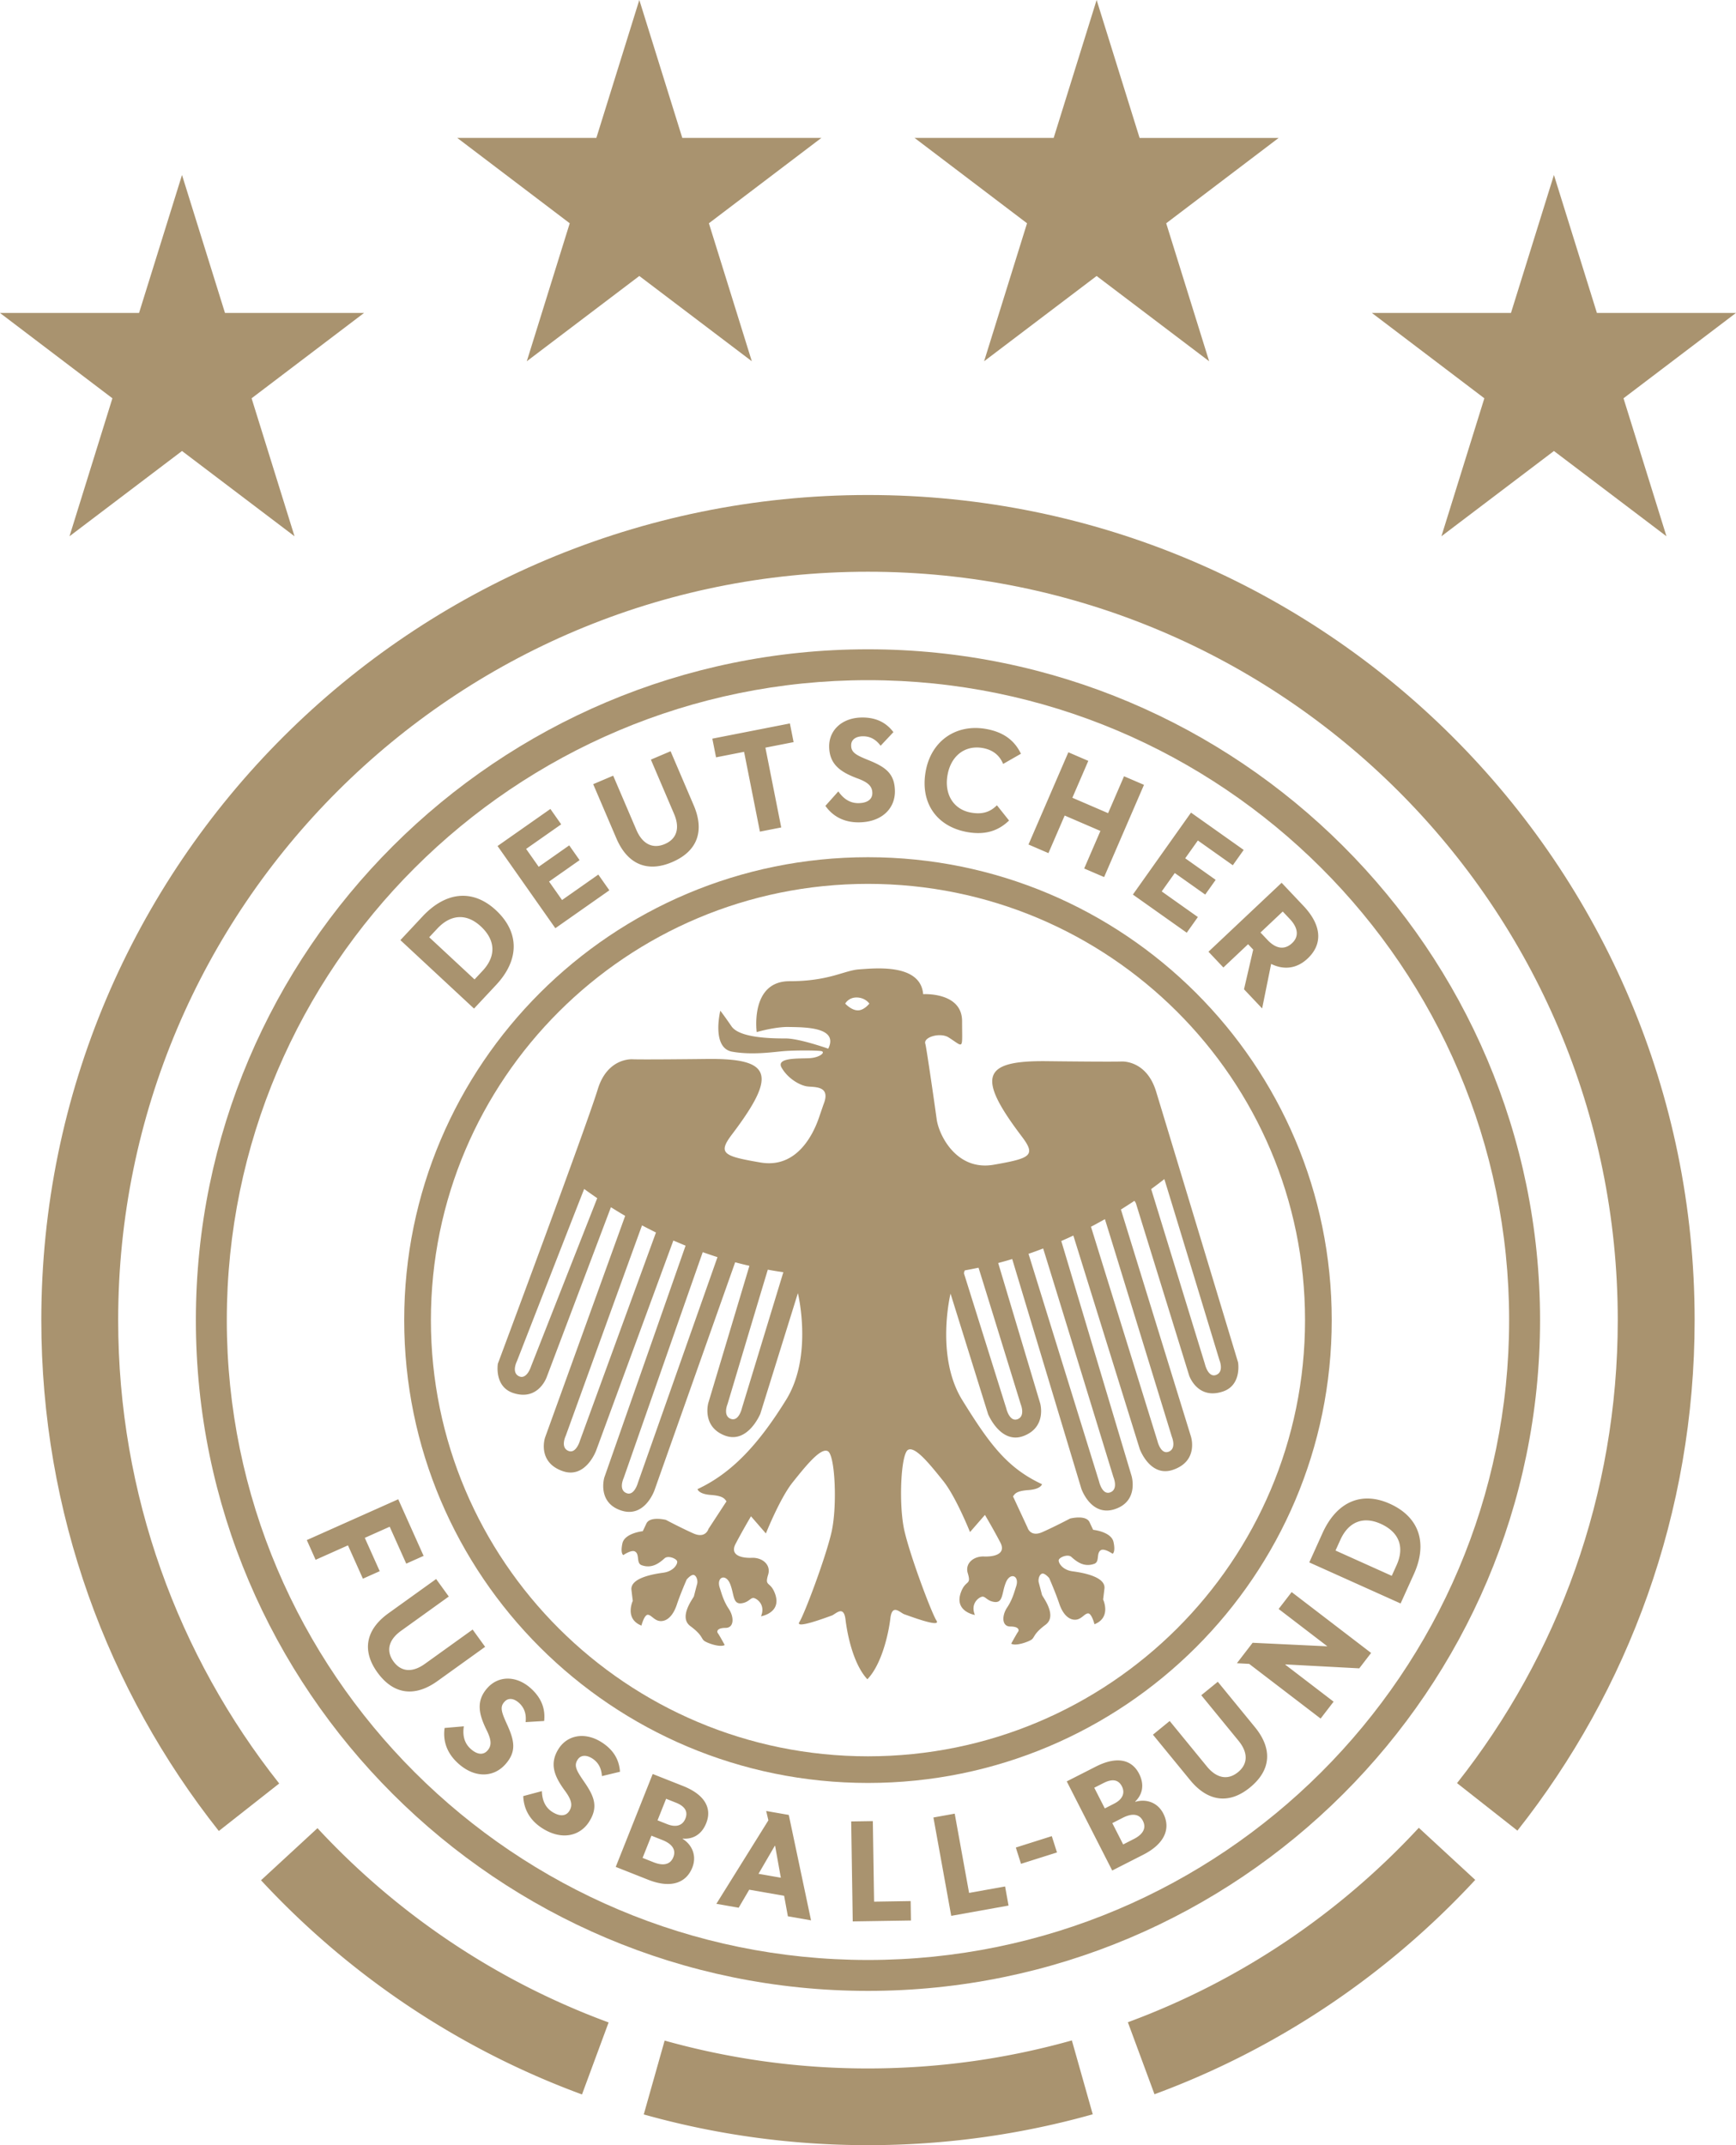
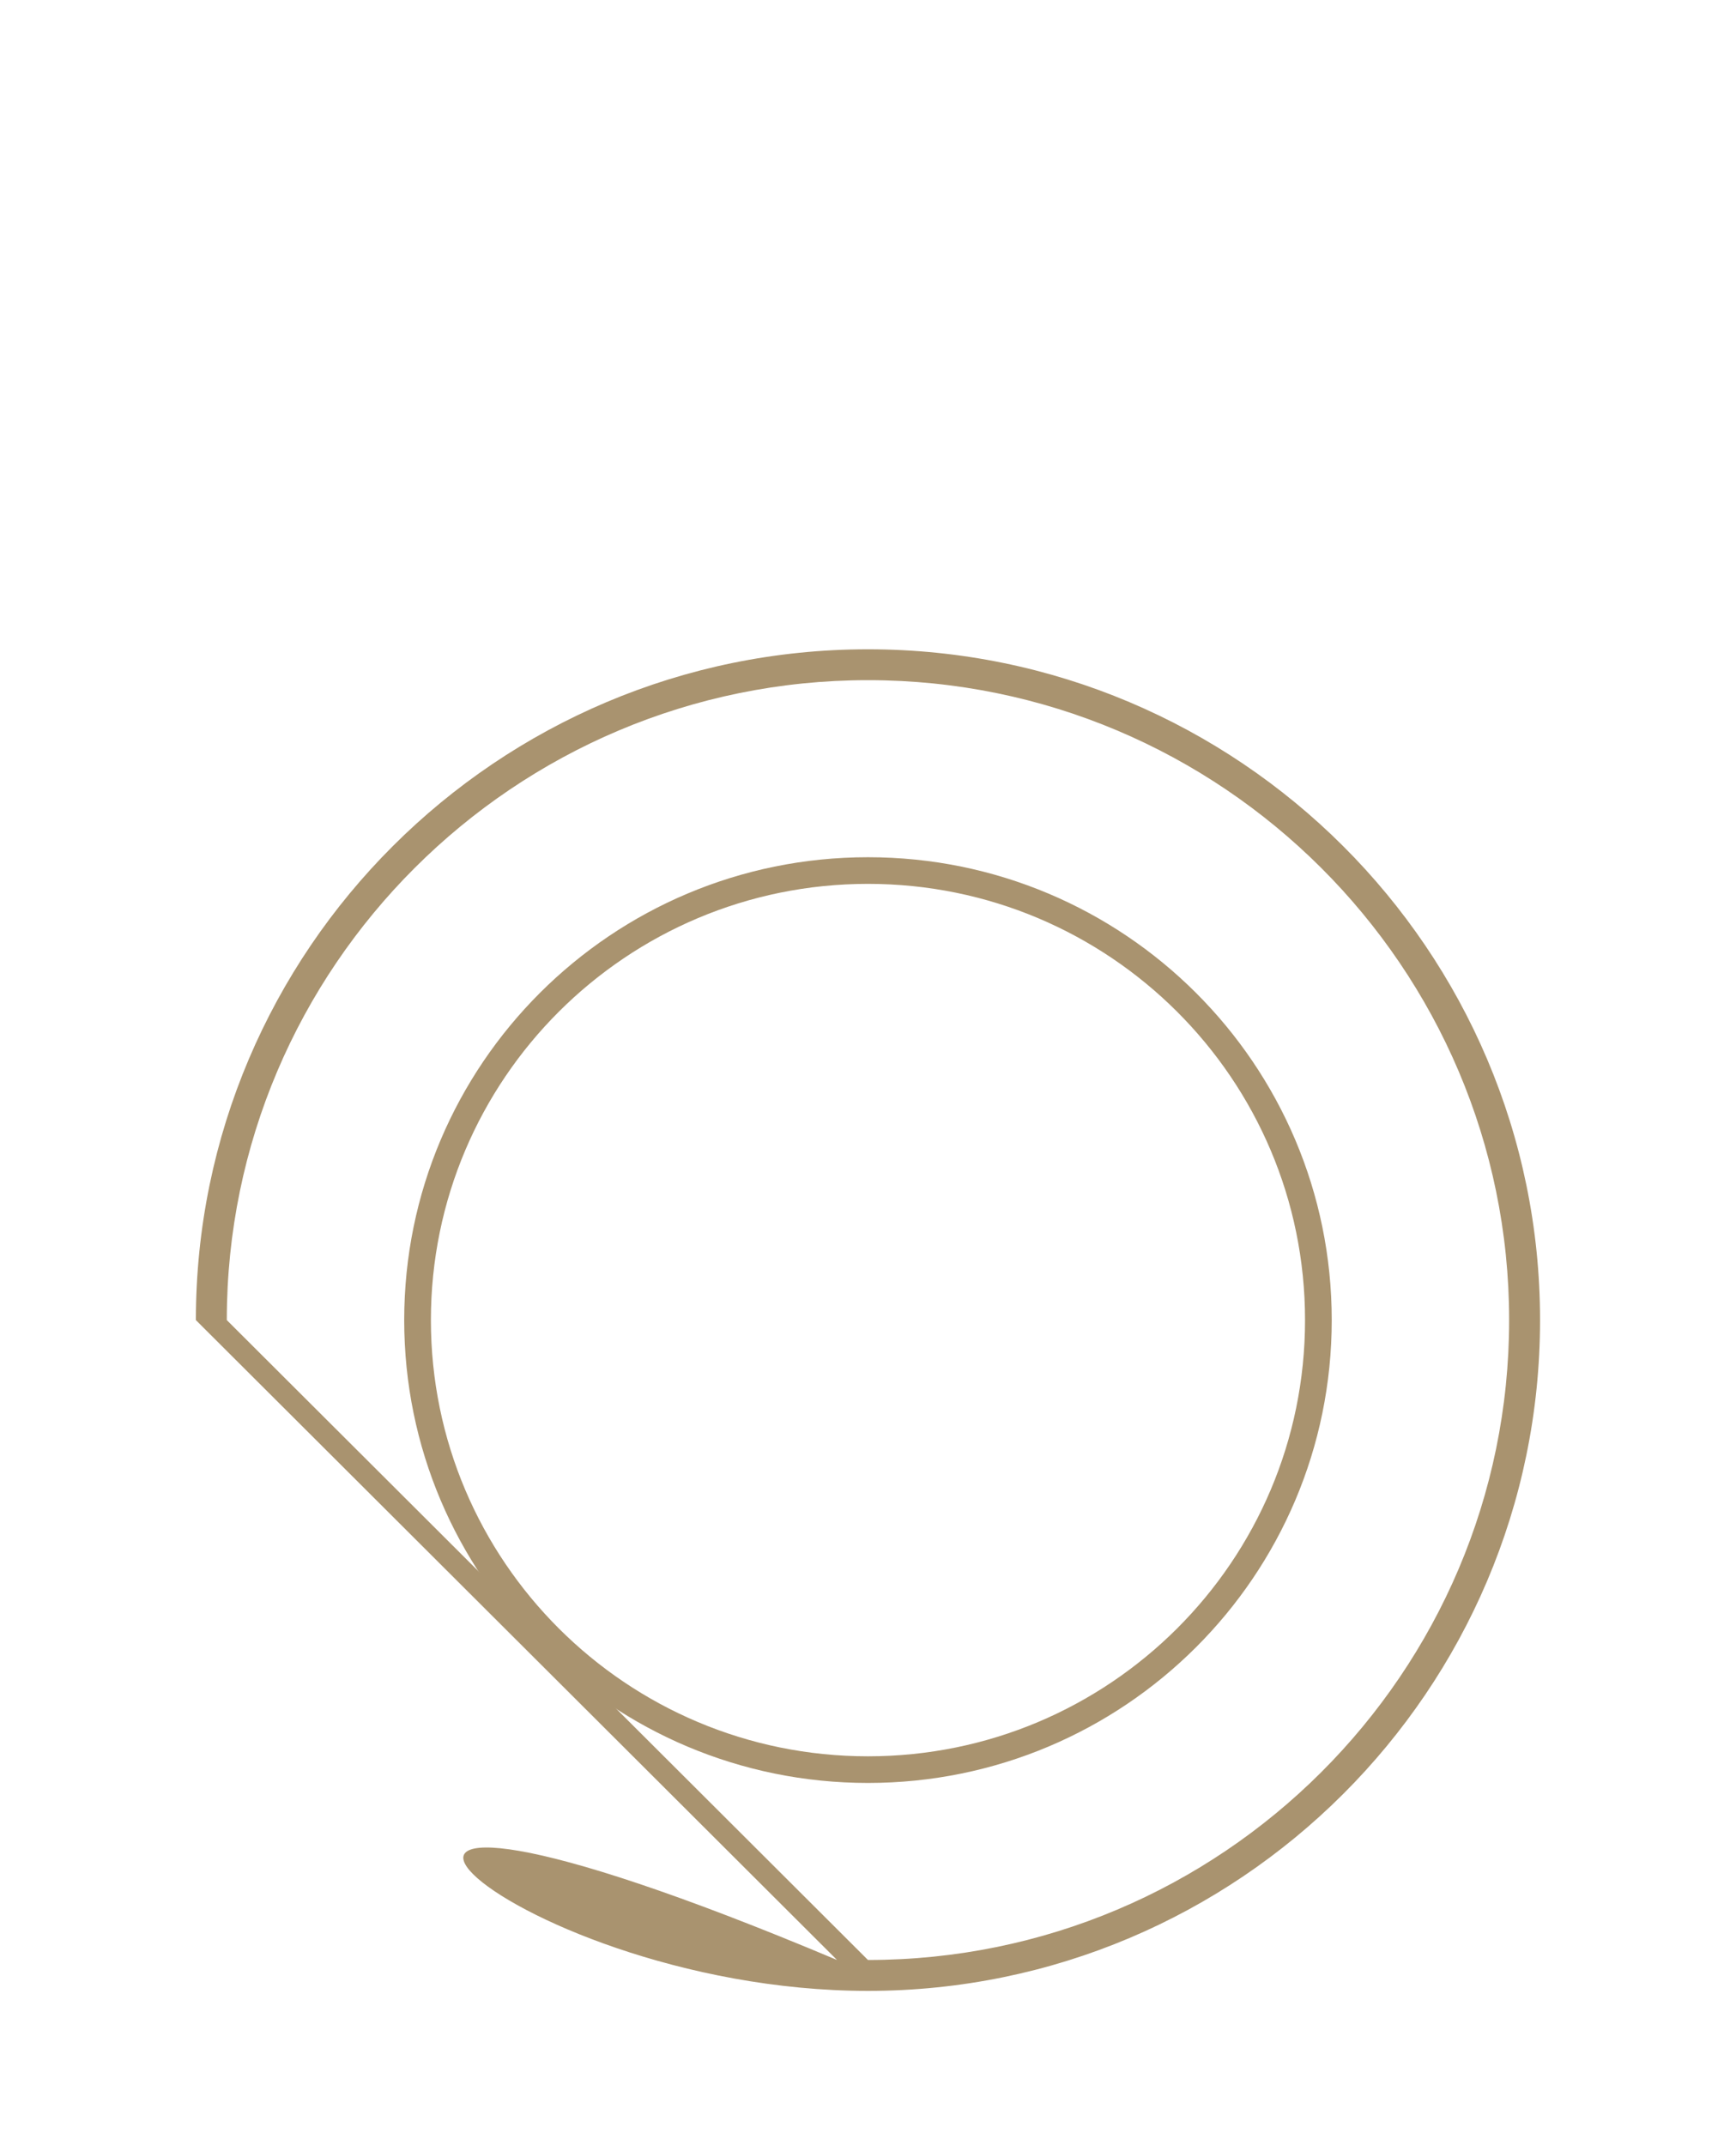
<svg xmlns="http://www.w3.org/2000/svg" viewBox="3.95 0.16 276.11 341.19">
-   <path d="m229.61 290.871 8.976 8.285c-13.941 15.059-31.375 26.852-51.016 34.094l-4.234-11.453c17.816-6.57 33.629-17.266 46.273-30.926m-55.179 33.817 3.32 11.75c-11.367 3.199-23.36 4.91-35.75 4.91-12.36 0-24.32-1.703-35.66-4.887l3.32-11.746a119.5 119.5 0 0 0 32.34 4.43c11.242 0 22.117-1.555 32.43-4.457m-73.68-2.86-4.234 11.453c-19.653-7.23-37.098-19.015-51.051-34.066l8.98-8.285c12.657 13.652 28.477 24.34 46.305 30.898m0 0" style="stroke:none;fill-rule:nonzero;fill:#a9936f;fill-opacity:1" />
-   <path d="M235.691 283.766c16.008-20.262 25.563-45.84 25.563-73.645 0-65.738-53.39-119.027-119.254-119.027-65.863 0-119.254 53.289-119.254 119.027 0 27.832 9.57 53.434 25.61 73.703l-9.602 7.555C21.07 269.03 10.52 240.805 10.52 210.12c0-72.476 58.867-131.23 131.48-131.23s131.48 58.754 131.48 131.23c0 30.656-10.535 58.863-28.187 81.2Zm0 0" style="stroke:none;fill-rule:nonzero;fill:#a9936f;fill-opacity:1" />
-   <path d="M40.023 210.121C40.023 154 85.773 108.34 142 108.34S243.977 154 243.977 210.12c0 56.117-45.75 101.774-101.98 101.774S40.022 266.246 40.022 210.12m-4.918 0C35.105 268.953 83.06 316.81 142 316.81s106.895-47.856 106.895-106.688c0-58.836-47.946-106.691-106.895-106.691-58.95 0-106.895 47.863-106.895 106.691m0 0" style="stroke:none;fill-rule:nonzero;fill:#a9936f;fill-opacity:1" />
+   <path d="M40.023 210.121C40.023 154 85.773 108.34 142 108.34S243.977 154 243.977 210.12c0 56.117-45.75 101.774-101.98 101.774m-4.918 0C35.105 268.953 83.06 316.81 142 316.81s106.895-47.856 106.895-106.688c0-58.836-47.946-106.691-106.895-106.691-58.95 0-106.895 47.863-106.895 106.691m0 0" style="stroke:none;fill-rule:nonzero;fill:#a9936f;fill-opacity:1" />
  <path d="M215.762 210.121c0 40.656-33.024 73.617-73.762 73.617s-73.762-32.96-73.762-73.617c0-40.66 33.024-73.621 73.762-73.621s73.762 32.96 73.762 73.621M142 140.738c-38.39 0-69.516 31.063-69.516 69.383 0 38.316 31.125 69.379 69.516 69.379 38.39 0 69.516-31.062 69.516-69.379 0-38.32-31.125-69.383-69.516-69.383m0 0" style="stroke:none;fill-rule:nonzero;fill:#a9936f;fill-opacity:1" />
-   <path d="M82.855 156.816c3.747-4.011 3.723-8.398-.027-11.886-3.633-3.375-7.937-3.012-11.683 1l-3.512 3.757 11.71 10.887Zm-9.359-8.957c2.18-2.336 4.703-2.422 6.93-.355 2.324 2.16 2.48 4.71.281 7.062l-1.281 1.371-7.211-6.707Zm27.371-6.097-1.758-2.5-5.765 4.047-2.067-2.938 4.856-3.406-1.649-2.348-4.855 3.406-2-2.843 5.578-3.91-1.719-2.446-8.402 5.895 9.191 13.074Zm9.969-4.477c3.992-1.695 5.223-4.89 3.45-9.039l-3.68-8.601-3.133 1.332 3.683 8.625c.977 2.277.426 3.996-1.472 4.804-1.899.809-3.547.024-4.52-2.254l-3.687-8.62-3.18 1.35 3.68 8.602c1.78 4.176 4.957 5.465 8.859 3.801m13.977-4.855 3.39-.664-2.516-12.692 4.485-.879-.59-2.972-12.336 2.418.59 2.972 4.46-.875Zm21.472-6.453c-.035-2.754-1.465-3.797-4.074-4.864-2.098-.847-2.895-1.25-2.883-2.406-.012-.879.7-1.426 1.836-1.441 1.531-.028 2.375.886 2.848 1.504l2.035-2.165c-.918-1.21-2.395-2.367-5.063-2.324-3.105.051-5.191 2.008-5.156 4.645.035 2.87 1.906 4.043 4.332 4.976 1.793.641 2.52 1.254 2.535 2.387.012.95-.722 1.586-2.183 1.61-1.739.03-2.727-1.157-3.227-1.868l-2.055 2.301c.872 1.238 2.493 2.668 5.391 2.621 3.64-.058 5.7-2.246 5.664-4.976m12.067 3.421c-2.758-.507-4.266-2.93-3.684-6.046.57-3.051 2.84-4.727 5.621-4.211 1.574.289 2.64 1.144 3.211 2.523l2.828-1.621c-.953-1.988-2.598-3.398-5.473-3.93-4.765-.879-8.761 1.82-9.66 6.645-.941 5.031 1.676 8.832 6.535 9.73 3.102.57 5.153-.32 6.708-1.824l-1.93-2.426c-.957.953-2.149 1.532-4.156 1.16m18.035 8.899 3.172 1.363 6.34-14.672-3.172-1.363-2.536 5.867-5.683-2.449 2.535-5.867-3.172-1.367-6.34 14.671 3.172 1.368 2.582-5.977 5.684 2.45Zm16.313 10.211 1.769-2.492-5.75-4.075 2.078-2.925 4.84 3.425 1.664-2.34-4.844-3.43 2.012-2.831 5.558 3.937 1.73-2.437-8.378-5.934-9.246 13.035Zm5.827 5.532 3.93-3.704.813.86-1.461 6.308 2.882 3.047 1.434-7.082c2.035 1.008 4.094.754 5.797-.852 2.496-2.351 2.203-5.355-.68-8.402l-3.453-3.649-11.633 10.965Zm9.442-8.903 1.129 1.195c1.355 1.43 1.449 2.809.367 3.824-1.16 1.098-2.535.961-3.906-.484l-1.13-1.195Zm-146 99.617 3.96-1.77 2.633 5.871 2.762-1.234-4.035-9.004-14.543 6.492 1.402 3.137 5.145-2.297 2.375 5.301 2.676-1.195Zm17.152 14.586-7.59 5.453c-2.004 1.441-3.8 1.281-5-.383-1.203-1.664-.8-3.43 1.207-4.87l7.59-5.454-2.012-2.785-7.574 5.441c-3.672 2.637-4.234 5.996-1.765 9.418 2.527 3.492 5.906 3.992 9.558 1.367l7.574-5.441Zm7.395 11.68c1.12 1.027 1.109 2.27 1.03 3.039l2.95-.176c.16-1.508-.113-3.356-2.07-5.149-2.281-2.09-5.125-2.097-6.903-.16-1.933 2.11-1.382 4.238-.27 6.574.86 1.692.966 2.633.2 3.47-.64.695-1.605.655-2.676-.329-1.277-1.168-1.18-2.707-1.054-3.559l-3.059.262c-.215 1.496-.023 3.64 2.106 5.59 2.671 2.445 5.652 2.27 7.492.262 1.855-2.024 1.535-3.754.379-6.317-.938-2.047-1.235-2.882-.438-3.718.59-.645 1.477-.551 2.313.21m13.097 6.231c-2.61-1.652-5.41-1.16-6.82 1.059-1.531 2.414-.613 4.414.894 6.515 1.141 1.516 1.41 2.426.805 3.38-.504.796-1.46.929-2.691.148-1.461-.926-1.637-2.457-1.664-3.317l-2.965.793c.055 1.512.621 3.59 3.058 5.133 3.06 1.937 5.961 1.238 7.422-1.059 1.47-2.316.848-3.964-.742-6.28-1.285-1.852-1.722-2.626-1.086-3.587.469-.738 1.356-.805 2.313-.2 1.285.817 1.492 2.04 1.55 2.813l2.872-.691c-.106-1.516-.704-3.285-2.946-4.707m12.977 6.973-4.828-1.91-5.88 14.777 5.15 2.039c3.581 1.422 6.046.539 7.027-1.926.773-1.95-.102-3.683-1.536-4.574l.02-.043c1.512.129 2.977-.555 3.734-2.461.938-2.355-.21-4.523-3.687-5.902m-1.547 11.316c-.45 1.137-1.52 1.453-3.133.816l-1.758-.699 1.407-3.531 1.738.688c1.61.636 2.2 1.59 1.746 2.726m1.918-6.133c-.434 1.094-1.469 1.45-2.887.887l-1.543-.61 1.364-3.43 1.543.614q2.19.868 1.523 2.54m12.852-1.212.347 1.489-8.273 13.277 3.547.621 1.68-2.867 5.55.969.598 3.261 3.683.645-3.539-16.766Zm-1.223 9.993 2.594-4.461.046.007.91 5.075Zm18.383 4.429-.2-12.812-3.441.054.246 15.899 9.258-.145-.047-3.09Zm15.109-1.39-2.285-12.606-3.387.61 2.832 15.644 9.117-1.637-.55-3.039Zm7.434-7.219 5.722-1.813.825 2.594-5.723 1.809Zm19.007-7.27-.023-.043c1.098-1.05 1.55-2.597.621-4.425-1.152-2.262-3.543-2.832-6.875-1.137l-4.629 2.355 7.23 14.176 4.934-2.512c3.434-1.75 4.399-4.18 3.196-6.543-.954-1.867-2.836-2.359-4.454-1.87m-4.855 1.047-1.676-3.289 1.48-.75c1.4-.715 2.372-.535 2.915.531.535 1.051.12 2.063-1.239 2.754Zm4.61 4.871-1.688.86-1.727-3.391 1.664-.848c1.543-.785 2.649-.597 3.203.493.555 1.09.09 2.101-1.453 2.886m13.363-25.012-2.628 2.14 5.918 7.235c1.562 1.91 1.511 3.707-.078 5.003-1.59 1.301-3.383 1.004-4.946-.906l-5.918-7.234-2.664 2.176 5.903 7.21c2.863 3.5 6.257 3.86 9.527 1.192 3.344-2.727 3.637-6.121.789-9.602Zm9.676-11.579 7.73 5.922-.01.016-11.856-.563-2.504 3.254 1.957.106 11.36 8.695 2.066-2.687-7.692-5.891.028-.035 11.746.625 1.882-2.45-12.636-9.68Zm17.68-16.738c-4.504-2.027-8.445-.308-10.7 4.668l-2.105 4.664 14.524 6.531 2.11-4.664c2.25-4.976.823-9.109-3.829-11.199m1.082 9.766-.77 1.699-8.945-4.023.77-1.7c1.308-2.898 3.66-3.789 6.418-2.55 2.887 1.296 3.847 3.652 2.527 6.574m-25.215-32.254s-11.218-37.125-13.035-43.074c-1.555-5.098-5.55-4.774-5.55-4.774s-1.317.067-11.883-.054c-10.192-.106-11.172 2.43-3.926 11.984 2.3 3.035 1.406 3.465-4.489 4.492-5.898 1.02-8.714-4.726-9.054-7.254-.344-2.539-1.649-11.531-1.801-11.972-.383-1.075 2.375-1.883 3.719-1.016 2.472 1.57 2.125 2.078 2.125-2.594 0-4.68-6.192-4.297-6.192-4.297-.406-4.949-7.808-4.101-10.18-3.945-2.374.16-4.753 1.883-11.077 1.883-6.32 0-5.215 8.094-5.215 8.094s2.933-.872 5.168-.813c2.21.055 7.941-.059 6.21 3.45 0 0-4.585-1.626-6.75-1.626-2.16 0-7.343-.047-8.636-1.93-1.297-1.886-1.781-2.48-1.781-2.48s-1.457 5.918 1.89 6.516c3.348.593 6.805 0 8.422-.106 1.617-.117 4.809-.117 5.672 0 .86.106-.059 1.02-1.734 1.133-1.668.106-5.504-.164-4.477 1.555 1.024 1.73 2.809 2.699 3.883 2.914 1.082.219 4.05-.27 2.75 2.91l-.727 2.117c-.832 2.422-3.425 8.133-9.324 7.094-5.898-1.008-6.785-1.442-4.496-4.465 7.25-9.566 6.277-12.102-3.922-11.996-10.562.121-11.879.05-11.879.05s-3.996-.327-5.55 4.77c-1.82 5.95-15.887 43.645-15.887 43.645s-.63 3.644 2.437 4.664c4.031 1.328 5.34-2.559 5.34-2.559l10.203-26.988c.762.473 1.508.937 2.266 1.375l-12.746 35.273s-1.301 3.891 2.812 5.325c3.676 1.273 5.328-3.301 5.328-3.301l12.27-33.375c.656.277 1.308.555 1.945.816l-12.922 36.864s-1.191 3.953 2.63 5.242c3.812 1.297 5.355-3.23 5.355-3.23l12.824-36.235q1.149.31 2.262.562c-.012.043-.016.075-.016.075l-6.516 21.738s-1.078 3.734 2.586 5.168c3.68 1.437 5.688-3.45 5.688-3.45l5.972-19.183s2.45 9.988-1.87 16.961c-4.317 6.969-8.551 11.625-14.094 14.21 0 0 .148.798 2.164.93 2.011.153 2.156.66 2.445 1.012l-2.867 4.387s-.438 1.578-2.383.723c-1.945-.864-4.387-2.16-4.387-2.16s-2.523-.637-3.101.578l-.575 1.222s-2.874.29-3.242 1.934c-.355 1.656.149 1.867.149 1.867s1.304-.914 1.867-.562c.77.457.148 1.843 1.043 2.168 1.61.582 2.785-.317 3.644-1.09.563-.524 1.942.062 2.008.496.074.433-.574 1.574-2.23 1.793-1.653.222-5.254.855-5.043 2.734.187 1.578.21 1.719.219 1.727-.02.031-1.348 2.879 1.37 3.945 0 0 .438-1.719 1.008-1.719.575 0 1.075 1.004 2.086 1.004 1.008 0 1.946-.867 2.524-2.586.57-1.73 1.578-4.027 1.578-4.027s.719-.856 1.152-.719c.434.149.653.938.508 1.434-.144.515-.433 1.656-.508 1.949-.07.277-2.511 3.305-.57 4.746 1.938 1.426 1.727 2.008 2.223 2.356.507.367 2.523 1.078 3.246.652 0 0-.864-1.582-1.082-1.867s-.145-.856 1.218-.856c1.375 0 1.375-1.726.512-3.023-.867-1.29-1.164-2.535-1.445-3.375-.559-1.7.969-2.309 1.66-.582.668 1.672.395 3.297 1.871 3.058 1.102-.172 1.363-.894 1.867-.832.508.075 1.934 1.07 1.168 2.91 0 0 3.367-.543 2.223-3.617-.758-2.039-1.691-1.02-1.082-3.02.469-1.573-.934-2.73-2.594-2.663-1.55.062-3.57-.352-2.586-2.227 1.035-1.988 2.446-4.379 2.446-4.379l2.37 2.73s2.239-5.6 4.25-8.12c2.016-2.512 4.465-5.61 5.614-4.957 1.152.644 1.508 8.765.578 12.859-.937 4.094-4.324 13.078-5.11 14.3-.792 1.216 4.458-.788 5.11-1.011.645-.21 1.941-1.793 2.227.652.293 2.438 1.25 7.086 3.472 9.47l.055-.06c2.234-2.37 3.316-7.183 3.601-9.628.29-2.438 1.583-.856 2.235-.645.64.211 5.898 2.227 5.101 1.004-.785-1.215-4.168-10.203-5.101-14.293-.938-4.094-.578-12.223.578-12.867 1.148-.645 3.59 2.453 5.605 4.957 2.016 2.52 4.25 8.12 4.25 8.12l2.375-2.73s1.41 2.387 2.45 4.387c.976 1.867-1.04 2.29-2.59 2.227-1.664-.067-3.067 1.09-2.59 2.656.602 1.996-.328.988-1.082 3.023-1.145 3.075 2.215 3.622 2.215 3.622-.766-1.852.66-2.836 1.168-2.91.504-.067.765.66 1.87.831 1.477.227 1.208-1.394 1.876-3.058.687-1.727 2.215-1.125 1.652.578-.281.84-.574 2.082-1.441 3.375-.863 1.289-.863 3.02.508 3.02 1.367 0 1.441.57 1.222.855-.218.293-1.082 1.875-1.082 1.875.719.434 2.735-.293 3.242-.652.504-.36.29-.93 2.23-2.364 1.942-1.445-.507-4.46-.573-4.746-.078-.293-.368-1.433-.508-1.941-.14-.504.07-1.29.508-1.434.43-.148 1.148.707 1.148.707s1.008 2.309 1.586 4.031c.57 1.727 1.516 2.59 2.516 2.59 1.011 0 1.511-1.007 2.09-1.007.574 0 1.007 1.726 1.007 1.726 2.72-1.078 1.387-3.914 1.371-3.945.004-.008.028-.156.215-1.73.207-1.876-3.386-2.52-5.039-2.739-1.66-.21-2.3-1.363-2.234-1.785.074-.442 1.445-1.02 2.015-.508.86.777 2.024 1.672 3.637 1.094.903-.317.278-1.703 1.047-2.168.566-.344 1.871.57 1.871.57s.496-.219.145-1.867c-.36-1.656-3.243-1.941-3.243-1.941l-.574-1.223c-.582-1.215-3.093-.57-3.093-.57s-2.458 1.296-4.399 2.152c-1.937.863-2.371-.719-2.371-.719l-2.305-4.957c.285-.36.43-.863 2.446-1.004 2.011-.144 2.164-.937 2.164-.937-5.547-2.582-8.352-6.39-12.672-13.364-4.32-6.96-1.875-16.949-1.875-16.949l5.976 19.184s2.02 4.887 5.692 3.441c3.668-1.433 2.59-5.168 2.59-5.168l-6.664-22.277s-.004-.008-.012-.047a54 54 0 0 0 2.226-.629l11 36.535s1.543 4.528 5.364 3.23c3.812-1.288 2.625-5.25 2.625-5.25l-11.184-37.386a58 58 0 0 0 1.918-.863l.012.031 10.547 33.91s1.648 4.586 5.324 3.305c4.113-1.426 2.812-5.317 2.812-5.317l-11.125-36.062q-.002.002-.004-.008c.711-.45 1.426-.898 2.137-1.379.211.219.274.465.274.465l8.445 27.32s1.305 3.883 5.34 2.547c3.066-1.004 2.437-4.648 2.437-4.648m-112.445.629s-.668 2.183-1.93 1.582c-1.25-.606-.316-2.406-.316-2.406s9.719-24.95 10.691-27.38c.688.505 1.387.993 2.075 1.465Zm7.781 11.804s-.62 2.204-1.886 1.633c-1.27-.562-.38-2.39-.38-2.39s10.45-28.871 12.13-33.461c.746.39 1.488.773 2.218 1.132Zm9.215 6.704s-.59 2.21-1.86 1.648c-1.277-.547-.41-2.383-.41-2.383s10.637-30.43 12.575-35.926a79 79 0 0 0 2.347.793Zm16.547-11.88s-.488 2.223-1.793 1.727c-1.293-.504-.5-2.363-.5-2.363s5.062-16.945 6.402-21.363c.852.164 1.672.293 2.47.406Zm18.363-63.242c-1.023-.046-1.945-1.074-1.945-1.074s.543-1.02 1.894-.972c1.348.058 1.946.972 1.946.972s-.867 1.133-1.895 1.074m25.969 62.653s.789 1.867-.5 2.375c-1.3.488-1.8-1.73-1.8-1.73l-6.665-21.266s-.152-.266.082-.676c.703-.121 1.426-.27 2.172-.422.426 1.297 6.711 21.719 6.711 21.719m14.762 11.637s.789 1.867-.508 2.37c-1.3.508-1.793-1.726-1.793-1.726l-11.219-36.21a60 60 0 0 0 2.328-.849c1.223 3.891 11.192 36.415 11.192 36.415m9.277-6.465s.793 1.867-.5 2.37c-1.293.509-1.8-1.726-1.8-1.726l-10.563-34.05c.734-.383 1.472-.79 2.215-1.208.73 2.293 10.648 34.614 10.648 34.614m7.055-9.844c-1.29.508-1.797-1.727-1.797-1.727l-8.547-27.828a80 80 0 0 0 2.094-1.582c.004.016.011.024.011.031.23.668 8.747 28.735 8.747 28.735s.789 1.867-.508 2.37M26.066 49.934H3.946l17.882 13.574-6.824 21.945 17.894-13.562 17.895 13.562-6.828-21.945 17.887-13.574H39.734l-6.836-21.942ZM98.8 22.098H76.68l17.886 13.574-6.828 21.945 17.895-13.562 17.894 13.562-6.828-21.945 17.887-13.574h-22.117L105.633.156Zm72.735 0h-22.12L167.3 35.672l-6.828 21.945 17.894-13.562 17.899 13.562-6.832-21.945 17.886-13.574h-22.117L178.367.156Zm72.735 27.836h-22.122l17.887 13.574-6.828 21.945 17.895-13.562L269 85.453l-6.832-21.945 17.887-13.574h-22.118l-6.835-21.942Zm0 0" style="stroke:none;fill-rule:nonzero;fill:#a9936f;fill-opacity:1" />
</svg>